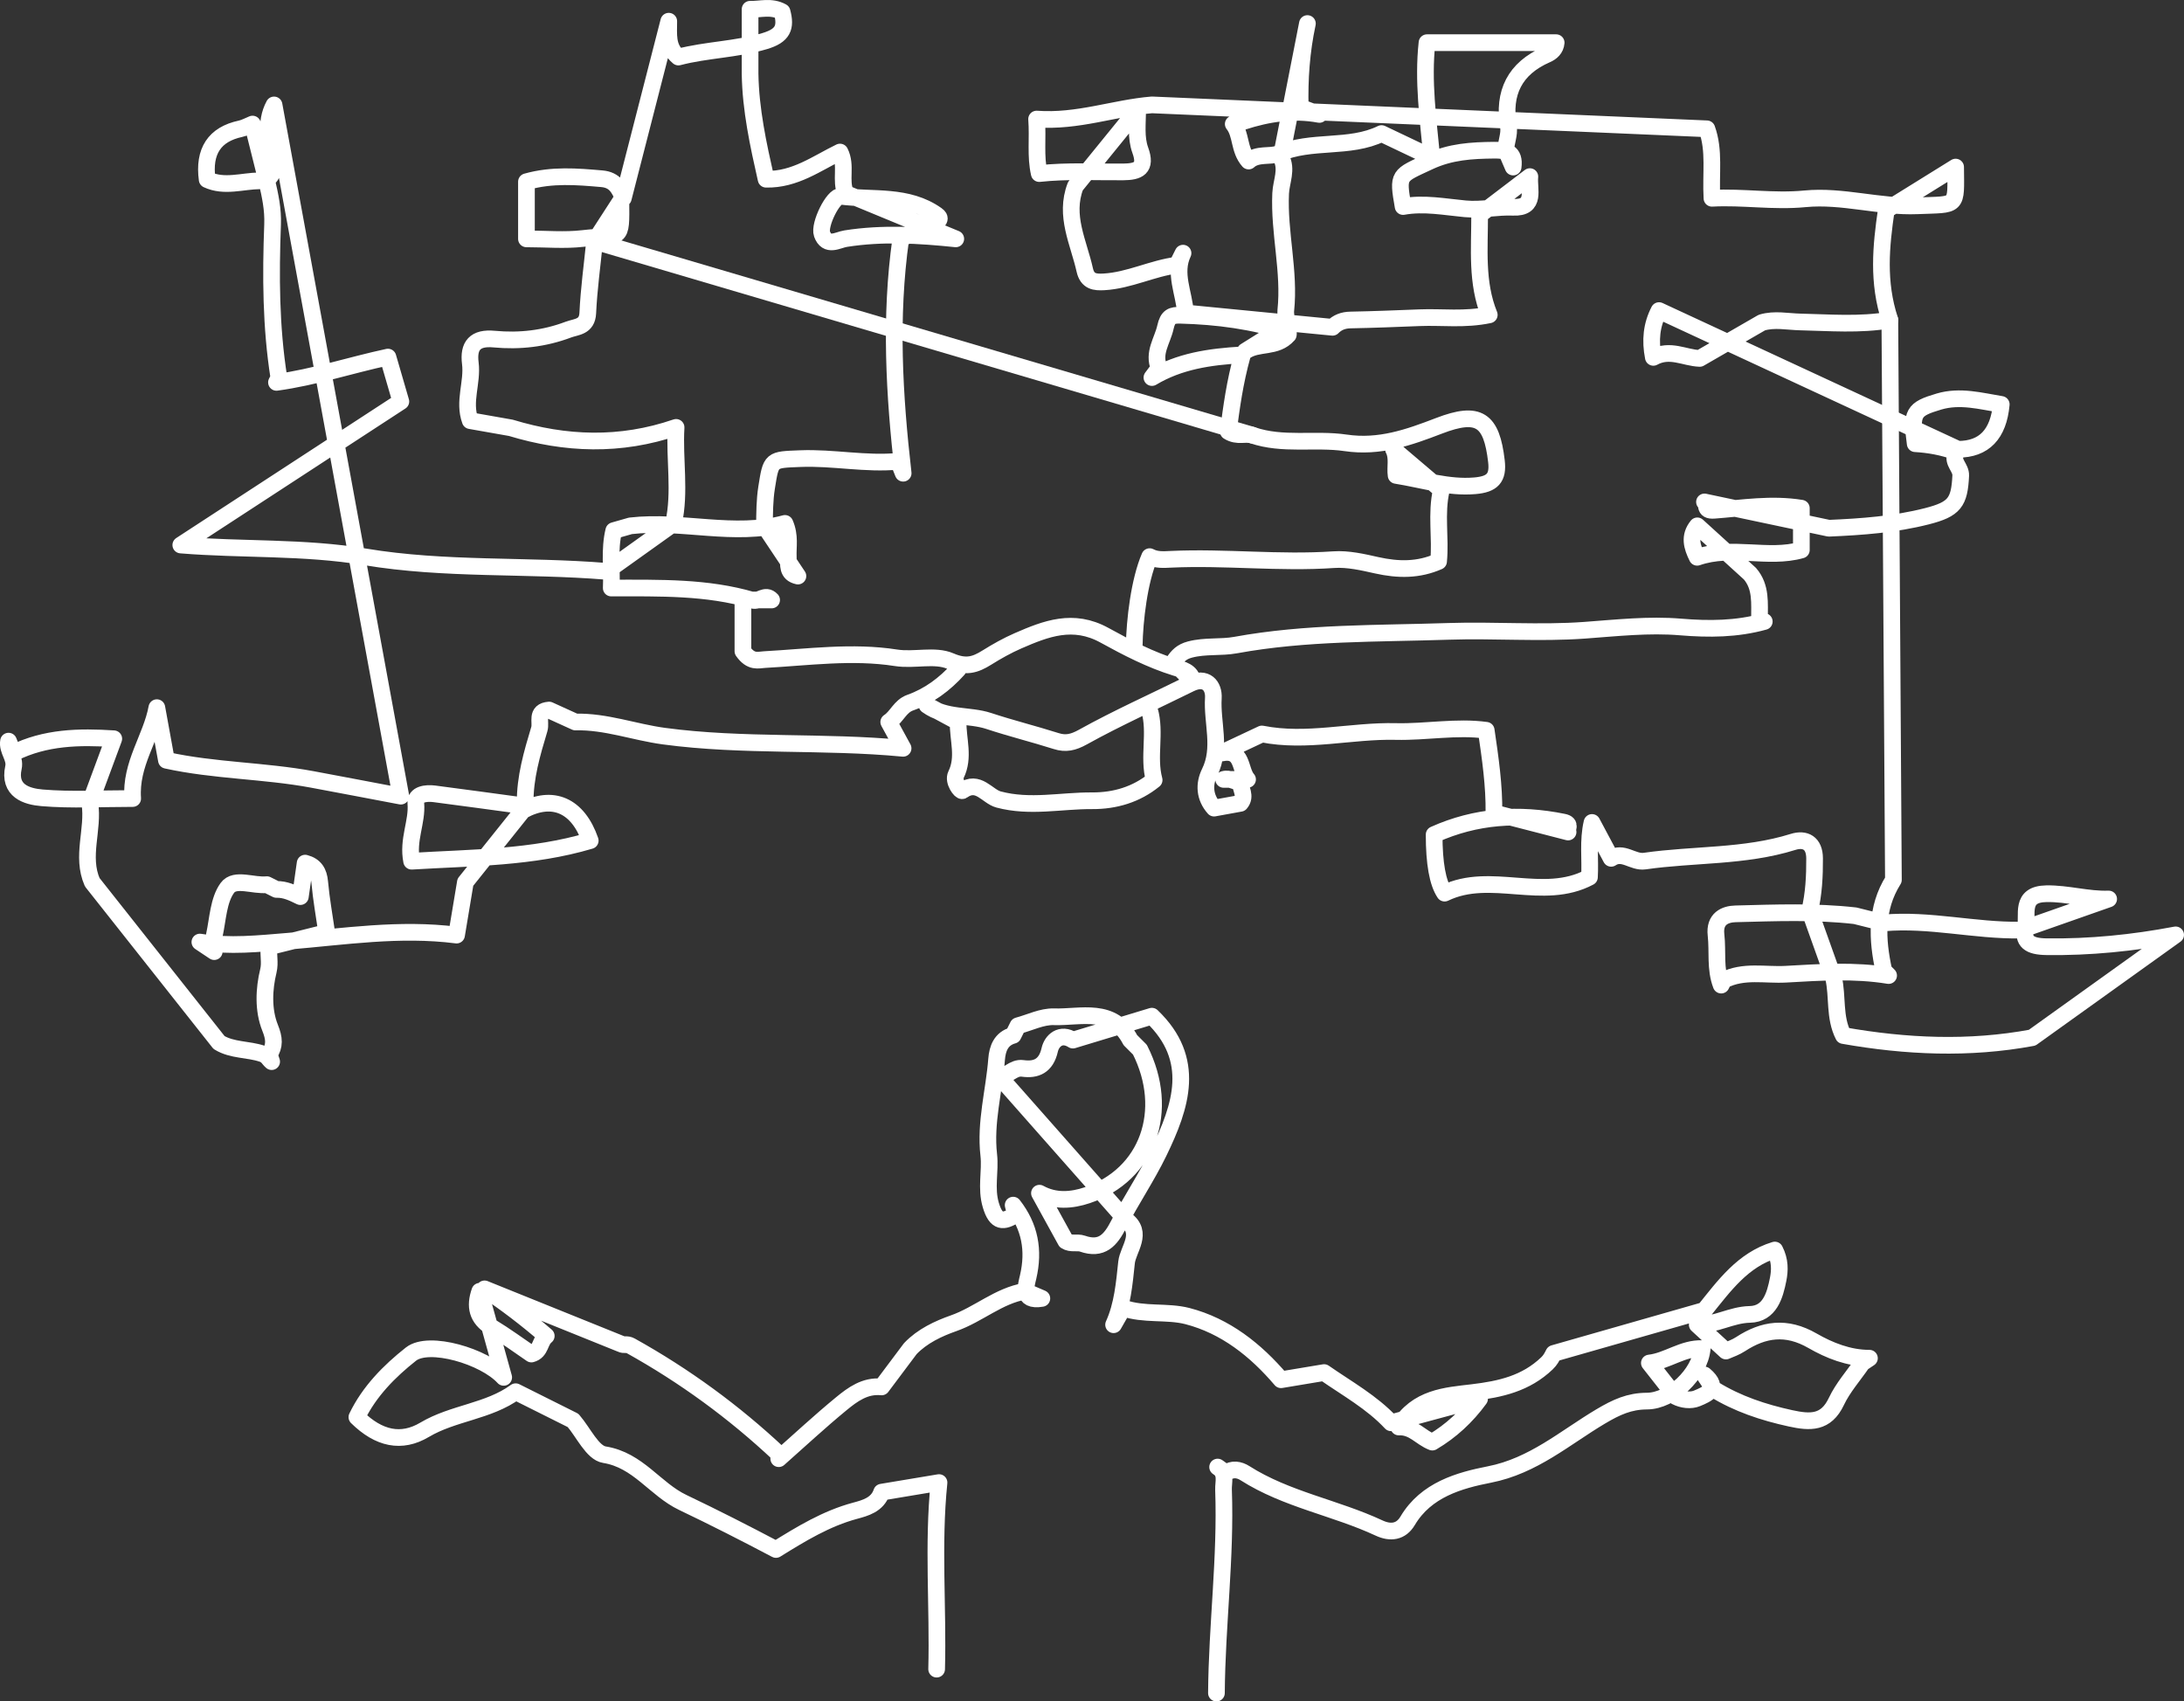
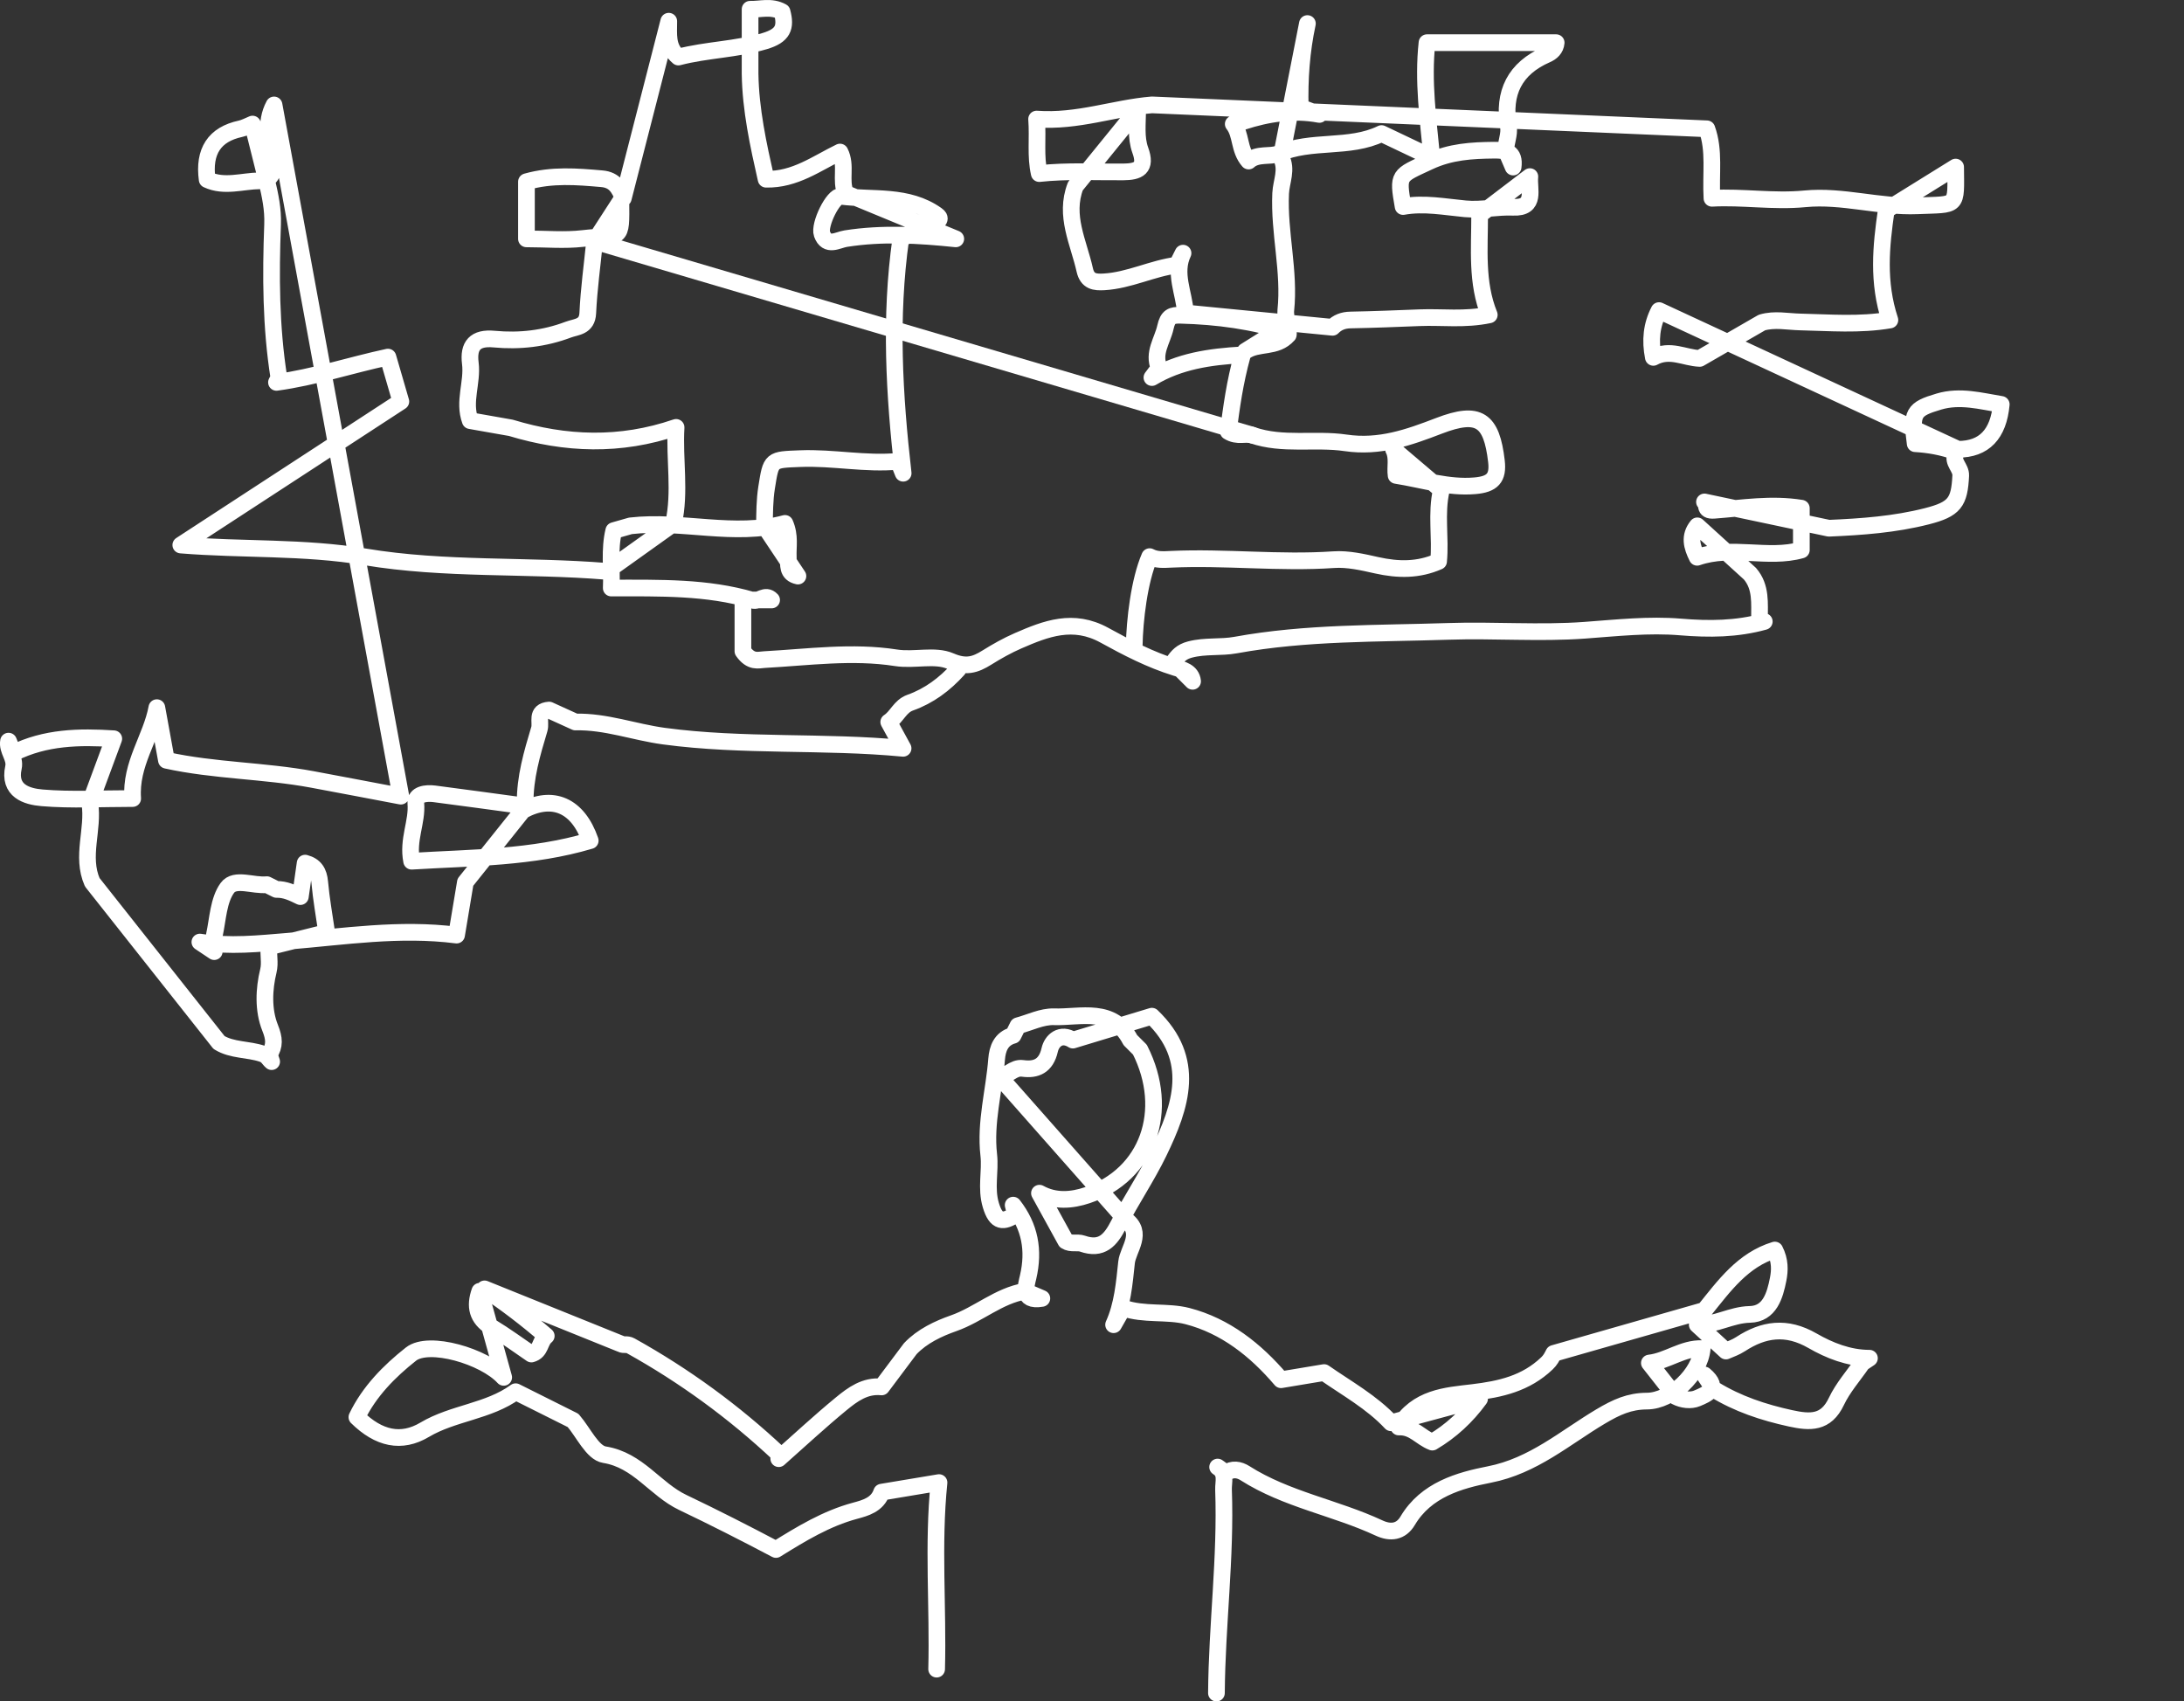
<svg xmlns="http://www.w3.org/2000/svg" viewBox="0 0 185.521 144.518">
  <rect x="0" y="0" width="185.521" height="144.518" fill="#333333" stroke="none" />
  <g>
    <path d="M79.563,141.778c.138-5.281-.34-10.57,.203-15.847l-4.876,.813c-.357,1.075-1.41,1.352-2.248,1.578-2.467,.664-4.58,1.962-6.727,3.292-2.595-1.37-5.246-2.721-7.919-3.996-2.357-1.124-3.78-3.599-6.654-4.057-1.017-.162-1.783-1.895-2.663-2.911l-4.876-2.438c-2.319,1.689-5.298,1.785-7.732,3.232-1.97,1.172-3.886,.765-5.755-1.073,1.047-2.176,2.75-3.897,4.592-5.352,1.525-1.204,6.24,.184,7.879,1.974l-2.032-7.314c-.446,1.277-.244,2.303,1.008,3.06,1.172,.709,2.278,1.527,3.376,2.272,.842-.226,.674-1.062,1.263-1.537-1.708-1.472-3.431-2.789-5.241-3.998l11.581,4.673c.252,.142,.502-.021,.834,.164,4.574,2.544,8.762,5.603,12.576,9.181v.406c1.761-1.558,3.483-3.162,5.298-4.654,.974-.801,2.033-1.585,3.439-1.441l2.438-3.251c1.02-1.071,2.392-1.705,3.684-2.16,2.113-.744,3.818-2.341,6.069-2.716l1.422,.609c-1.792,.314-1.327-1.13-1.167-1.816,.529-2.278,.154-4.279-1.271-6.107l.203,.813c-1.053,.668-1.648,.68-2.094-.794-.447-1.476-.022-2.878-.182-4.281-.316-2.774,.458-5.421,.667-8.13,.069-.894,.369-1.749,1.405-2.033l.406-.813c1.016-.271,2.04-.793,3.046-.762,2.311,.072,5.015-.868,6.503,1.981l.813,.813c2.618,5.167,.673,10.638-4.48,12.365-1.307,.438-2.733,.56-4.054-.175l2.235,4.063c.443,.289,.98,.071,1.415,.223,1.656,.578,2.394-.304,3.077-1.633,1.066-2.075,2.39-4.022,3.408-6.118,1.907-3.927,3.246-7.9-.586-11.569l-6.705,2.032c-1.052-.667-1.799,.061-1.971,.826-.312,1.383-1.16,1.734-2.291,1.577-.851-.119-1.271,.735-2.037,.644l10.769,12.19c1.572,1.135,.206,2.517,.085,3.644-.188,1.756-.338,3.617-1.101,5.295l.813-1.422c1.782,.624,3.731,.241,5.465,.69,3.209,.832,5.79,2.873,7.945,5.405l3.657-.609c1.945,1.357,4.047,2.506,5.689,4.266l7.518-2.032c-1.097,1.506-2.436,2.741-4.012,3.672-.993-.377-1.611-1.337-2.85-1.282,1.523-2.53,4.033-2.659,6.261-2.925,2.393-.285,4.531-.769,6.323-2.479,.29-.276,.421-.54,.577-.847l12.801-3.657c1.681-2.089,3.266-4.295,5.981-5.124,.464,.901,.43,1.732,.284,2.477-.271,1.379-.717,2.954-2.406,2.99-1.581,.033-2.92,.929-4.469,.877l2.438,2.235c.418-.181,.832-.319,1.237-.583,1.955-1.275,3.893-1.571,6.114-.292,1.429,.823,3.076,1.486,4.84,1.485l-.61,.406c-.745,1.084-1.645,2.094-2.2,3.267-.883,1.868-2.229,1.797-3.902,1.431-2.3-.503-4.488-1.226-6.496-2.463l-.813-1.219c1.369,1.149,.208,1.643-.628,1.988-.517,.214-1.227,.144-1.811-.159l-2.235-2.844c1.529-.166,2.841-1.288,4.49-1.221-.209,2.179-2.643,4.449-4.693,4.456-1.489,.005-2.596,.51-3.938,1.308-3.022,1.797-5.717,4.198-9.448,4.928-2.549,.499-5.378,1.289-6.944,3.931-.565,.954-1.457,1.067-2.426,.615-3.721-1.734-7.87-2.417-11.388-4.657-.475-.303-1.075-.426-1.616-.014l-.711-.508c.795,.479,.476,1.261,.501,1.93,.208,5.77-.562,11.506-.602,17.268" style="fill: none; stroke: #fff; stroke-linecap: round; stroke-linejoin: round; stroke-width: 1.417px;" />
    <path d="M96.346,54.878c.037-2.198,.43-5.559,1.312-7.597,.574,.309,1.203,.254,1.816,.225,4.606-.213,9.209,.35,13.819,.032,1.212-.084,2.486,.216,3.635,.473,1.87,.418,3.568,.424,5.273-.325,.196-1.999-.238-4.048,.234-6.066l-4.064-3.454c.373,.702,.117,1.518,.222,2.216,2.341,.375,4.427,1.072,6.691,.88,1.484-.126,1.997-.659,1.832-2.081-.41-3.549-1.493-4.312-4.872-3.015-2.581,.992-5.058,1.875-7.945,1.449-2.608-.384-5.323,.243-7.921-.653-.57-.197-1.251,.183-2.041-.312,.27-2.035,.54-4.135,1.202-6.509-2.825,.16-5.366,.541-7.689,1.928l.61-.813c-.543-1.283,.284-2.314,.54-3.469,.204-.919,.54-1.027,1.289-1.008,3.111,.08,6.169,.484,9.138,1.445,.04,.013,.005,.256,.005,.214-1.022,1.173-2.56,.623-3.657,1.396l3.251-2.032c.437-.421,.145-.949,.195-1.423,.354-3.336-.591-6.617-.436-9.956,.046-1.004,.585-2.03,.038-3.046l2.235-11.377c-.504,2.344-.672,4.718-.61,7.111l1.625,.609c-2.225-.414-4.38-.078-6.502,.609l-.813,.203c.712,.894,.451,2.176,1.306,3.146,.727-.668,1.863-.336,2.506-.617,2.839-1.241,6.027-.372,8.786-1.717l4.267,2.032c-.307-3.243-.766-6.481-.406-9.752h10.972c-.045,.519-.389,.824-.815,1.01-2.701,1.179-3.717,3.248-3.242,6.1,.117,.707-.225,1.347-.209,2.033l.61,1.422c.175-1.293-.609-1.443-1.626-1.432-1.894,.02-3.695,.119-5.512,.969-2.612,1.222-2.69,1.057-2.209,3.817,1.768-.321,3.544,.033,5.274,.193,1.397,.13,2.711-.19,4.074-.131,1.995,.087,1.307-1.529,1.421-2.604l-4.267,3.251c.007,2.858-.3,5.739,.819,8.492-2.094,.441-4.003,.166-5.899,.242-1.964,.078-3.928,.157-5.892,.194-.612,.012-1.105,.195-1.524,.621l-12.496-1.219c-.101-1.692-1.021-3.351-.203-5.079l-.508,1.016c-2.113,.27-4.051,1.297-6.197,1.422-.779,.045-1.421-.018-1.643-1.011-.524-2.347-1.753-4.604-.795-7.114l5.283-6.501c.011,1.155-.169,2.353,.229,3.444,.555,1.525-.164,1.832-1.448,1.843-2.371,.021-4.744-.118-7.135,.141-.342-1.501-.1-2.957-.225-4.63,3.508,.256,6.584-.942,9.798-1.205l47.139,2.032c.673,1.858,.311,3.789,.431,5.902,2.617-.145,5.222,.306,7.905,.045,3.178-.309,6.322,.728,9.546,.594,3.503-.146,3.275,.204,3.249-3.29l-5.892,3.657c-.448,3.059-.753,6.115,.308,9.334-2.583,.441-5.117,.219-7.621,.165-1.09-.024-2.168-.27-3.252,.05l-5.283,3.047c-1.288-.047-2.535-.861-3.939-.089-.284-1.453-.154-2.741,.485-3.974l25.398,11.783q3.316,0,3.672-3.813c-1.752-.284-3.496-.775-5.295-.243-2.201,.651-2.369,.971-2.016,3.58,1.15,.066,2.317,.269,3.436,.679v.203c-.309,.708,.464,1.139,.432,1.83-.108,2.274-.528,2.851-2.871,3.45-2.731,.697-5.526,.899-8.33,1.019l-10.566-2.235c.346,.103-.156,.782,.82,.709,2.415-.181,4.869-.592,7.409-.177v3.552c-2.836,.8-5.912-.406-8.85,.619-.456-.91-.705-1.79,.012-2.671l4.47,4.063c.979,1.138,.802,2.519,.813,3.86l.406,.203c-2.341,.65-4.688,.666-7.116,.464-2.693-.225-5.413,.078-8.128,.277-3.84,.282-7.719-.033-11.575,.096-6.038,.202-12.101,.068-18.09,1.164-1.261,.231-2.572,.037-3.87,.377-.729,.191-1.06,.558-1.407,1.075l1.625,1.625c-.089-.856-.959-1.014-1.44-1.162-2.144-.66-4.126-1.692-6.049-2.75-2.653-1.46-4.964-.564-7.338,.471-.914,.398-1.793,.892-2.64,1.421-1.005,.628-1.786,.875-3.104,.306-1.335-.577-3.056-.037-4.629-.283-3.718-.58-7.447-.05-11.171,.154-.534,.029-1.132,.273-1.828-.711v-4.353h2.438c-.542-.587-1.049,.19-1.631,.019-3.852-1.131-7.822-1.035-11.992-1.034,.076-1.627-.181-3.252,.213-4.877l1.422-.406c4.402-.504,8.805,.962,13.122-.207,.463,1.064,.243,1.967,.281,2.849,.029,.678-.128,1.421,.82,1.625l-2.845-4.266c.018-1.087,.012-2.166,.185-3.254,.386-2.428,.348-2.355,2.862-2.456,2.787-.113,5.546,.495,8.331,.225l.406,1.016c-.758-6.63-1.145-13.263-.203-19.91l3.251-1.625c.068-.135-.003-.266-.203-.407-2.468-1.749-5.392-1.239-8.133-1.582-.659-.082-1.882,2.43-1.604,3.202,.415,1.15,1.33,.502,2.012,.395,3.122-.492,6.234-.304,9.349,.018l-9.346-3.86c-.499-1.109,.101-2.346-.489-3.513-1.964,.952-3.827,2.364-6.278,2.309-.668-2.954-1.313-5.907-1.36-8.954V.785c.884,.026,1.794-.295,2.718,.216,.357,1.329,.083,2.025-1.479,2.49-2.416,.72-4.926,.727-7.326,1.355-.992-.824-.815-1.959-.821-3.045l-3.86,15.034c-.353-.83-.699-1.555-1.826-1.652-2.119-.184-4.218-.361-6.403,.253v4.854c1.659,0,3.234,.147,4.771-.03,3.336-.383,3.285,.373,3.254-3.22l-2.235,3.454c-.203,2.032-.485,4.06-.58,6.096-.057,1.206-.961,1.148-1.659,1.411-2.029,.766-4.151,1.005-6.293,.802-1.619-.154-2.214,.554-2.025,2.051,.206,1.63-.607,3.252-.009,4.877l3.454,.609c4.639,1.406,9.279,1.59,14.034-.038-.162,2.746,.383,5.462-.217,8.164l-5.689,4.063c-6.832-.556-13.727-.097-20.52-1.23-5.187-.866-10.438-.578-15.647-1.004l18.693-12.19-1.097-3.774c-3.151,.676-6.253,1.708-9.469,2.148l.203-.406c-.681-4.312-.698-8.665-.533-12.999,.05-1.314-.206-2.457-.483-3.66l-1.219-4.876c-.339,.135-.666,.323-1.018,.398q-3.325,.71-2.837,4.318c1.454,.679,2.981,.121,4.463,.103,.858-.011,1.299-.595,1.093-1.785-.259-1.503-.701-3.135,.126-4.659l10.769,58.713c-2.506-.474-5.011-.955-7.518-1.421-4.102-.761-8.309-.729-12.394-1.627l-.813-4.47c-.477,2.585-2.263,4.781-2.052,7.72-2.685,0-5.205,.148-7.696-.061-1.305-.109-2.871-.583-2.432-2.578,.183-.831-.565-1.441-.418-2.237l.406,1.016c2.709-1.355,5.604-1.409,8.534-1.219l-2.032,5.485c.34,2.227-.764,4.497,.203,6.704l10.769,13.612c1.122,.687,2.467,.547,3.677,.958,.454,.154,.532,.451,.793,.667l-.203-.609c.487-.745,.434-1.361,.072-2.264-.605-1.508-.524-3.292-.152-4.817,.187-.767-.042-1.39,.08-2.062l4.876-1.219c-.203-1.422-.462-2.839-.589-4.268-.076-.864-.408-1.401-1.24-1.623l-.406,2.844c-.644-.316-1.287-.632-2.032-.609l-.813-.406c-1.148,.126-2.713-.61-3.355,.275-.761,1.048-.804,2.631-1.1,3.995-.098,.453-.016,.945-.016,1.419l-1.219-.813c2.506,.408,5.039,.133,7.512-.071,4.743-.391,9.453-1.14,14.293-.52l.748-4.488,4.876-6.095c2.535-1.372,4.687-.45,5.731,2.558-4.94,1.47-10.014,1.438-15.171,1.749-.365-1.825,.494-3.33,.356-4.922-.068-.779,.868-.892,1.566-.802,2.508,.324,5.013,.671,7.519,1.01l.203-.203c-.026-2.183,.583-4.24,1.202-6.303,.183-.608-.338-1.527,.83-1.62l2.235,1.016c2.582-.063,5.007,.862,7.52,1.2,6.74,.907,13.558,.389,20.316,1.035l-1.219-2.235c.696-.445,.95-1.335,1.822-1.644,1.599-.566,2.933-1.567,4.07-2.826" style="fill: none; stroke: #fff; stroke-linecap: round; stroke-linejoin: round; stroke-width: 1.417px;" />
-     <path d="M97.646,60.311c.567,1.934-.14,3.956,.393,5.945-1.515,1.23-3.321,1.772-5.27,1.76-2.642-.017-5.265,.607-7.946-.108-.972-.259-1.727-1.71-3.071-.751-.143,.102-.818-.793-.544-1.35,.732-1.488,.153-2.988,.182-4.48l-2.641-1.422c1.59,1.147,3.573,.783,5.244,1.336,1.895,.627,3.831,1.104,5.729,1.707,.803,.255,1.434,.121,2.267-.342,2.962-1.645,6.068-3.028,9.107-4.536,1.363-.676,2.034,.206,1.972,1.221-.128,2.099,.709,4.234-.316,6.316-.492,.998-.445,2.11,.378,3.034l2.235-.406c.524-.609-.005-1.219-.008-1.822-.48,.023-.908-.367-1.414-.21h2.032c-.702-.788-.341-2.639-2.235-2.235l3.454-1.625c3.808,.759,7.582-.3,11.378-.209,2.573,.061,5.147-.453,7.675-.104,.353,2.403,.685,4.694,.655,7.017l6.299,1.625c-.167-.255,.358-.69-.4-.844-3.78-.767-7.436-.53-10.978,1.062q0,3.658,.889,4.973c3.92-1.896,8.351,.742,12.305-1.356,.092-1.532-.153-3.104,.217-4.648l1.625,3.047c1.001-.671,1.84,.38,2.849,.235,4.19-.603,8.486-.34,12.602-1.629,1.024-.321,1.824,.079,1.831,1.394,.007,1.507-.065,2.999-.417,4.47l2.032,5.689c.364,1.61,.038,3.334,.829,4.894,5.323,.939,10.671,1.182,16.035,.185l12.191-8.736c-3.625,.688-7.281,1.057-10.972,1.006-1.476-.02-2.028-.454-1.784-1.606,.233-1.1-.512-2.861,1.783-2.896,1.793-.027,3.507,.511,5.283,.448l-7.518,2.641c-3.874,.058-7.692-.948-11.581-.609l-2.438-.609c-3.38-.384-6.773-.247-10.158-.161-.895,.023-1.814,.414-1.658,1.79,.16,1.417-.097,2.879,.438,4.263l.203-.406c1.683-.875,3.544-.42,5.288-.519,2.891-.164,5.829-.363,8.732,.113l-.406-.406c-.581-2.663-.722-5.28,.813-7.72l-.302-47.551" style="fill: none; stroke: #fff; stroke-linecap: round; stroke-linejoin: round; stroke-width: 1.417px;" />
    <line x1="50.508" y1="20.491" x2="106.378" y2="36.963" style="fill: none; stroke: #fff; stroke-linecap: round; stroke-linejoin: round; stroke-width: 1.417px;" />
  </g>
</svg>